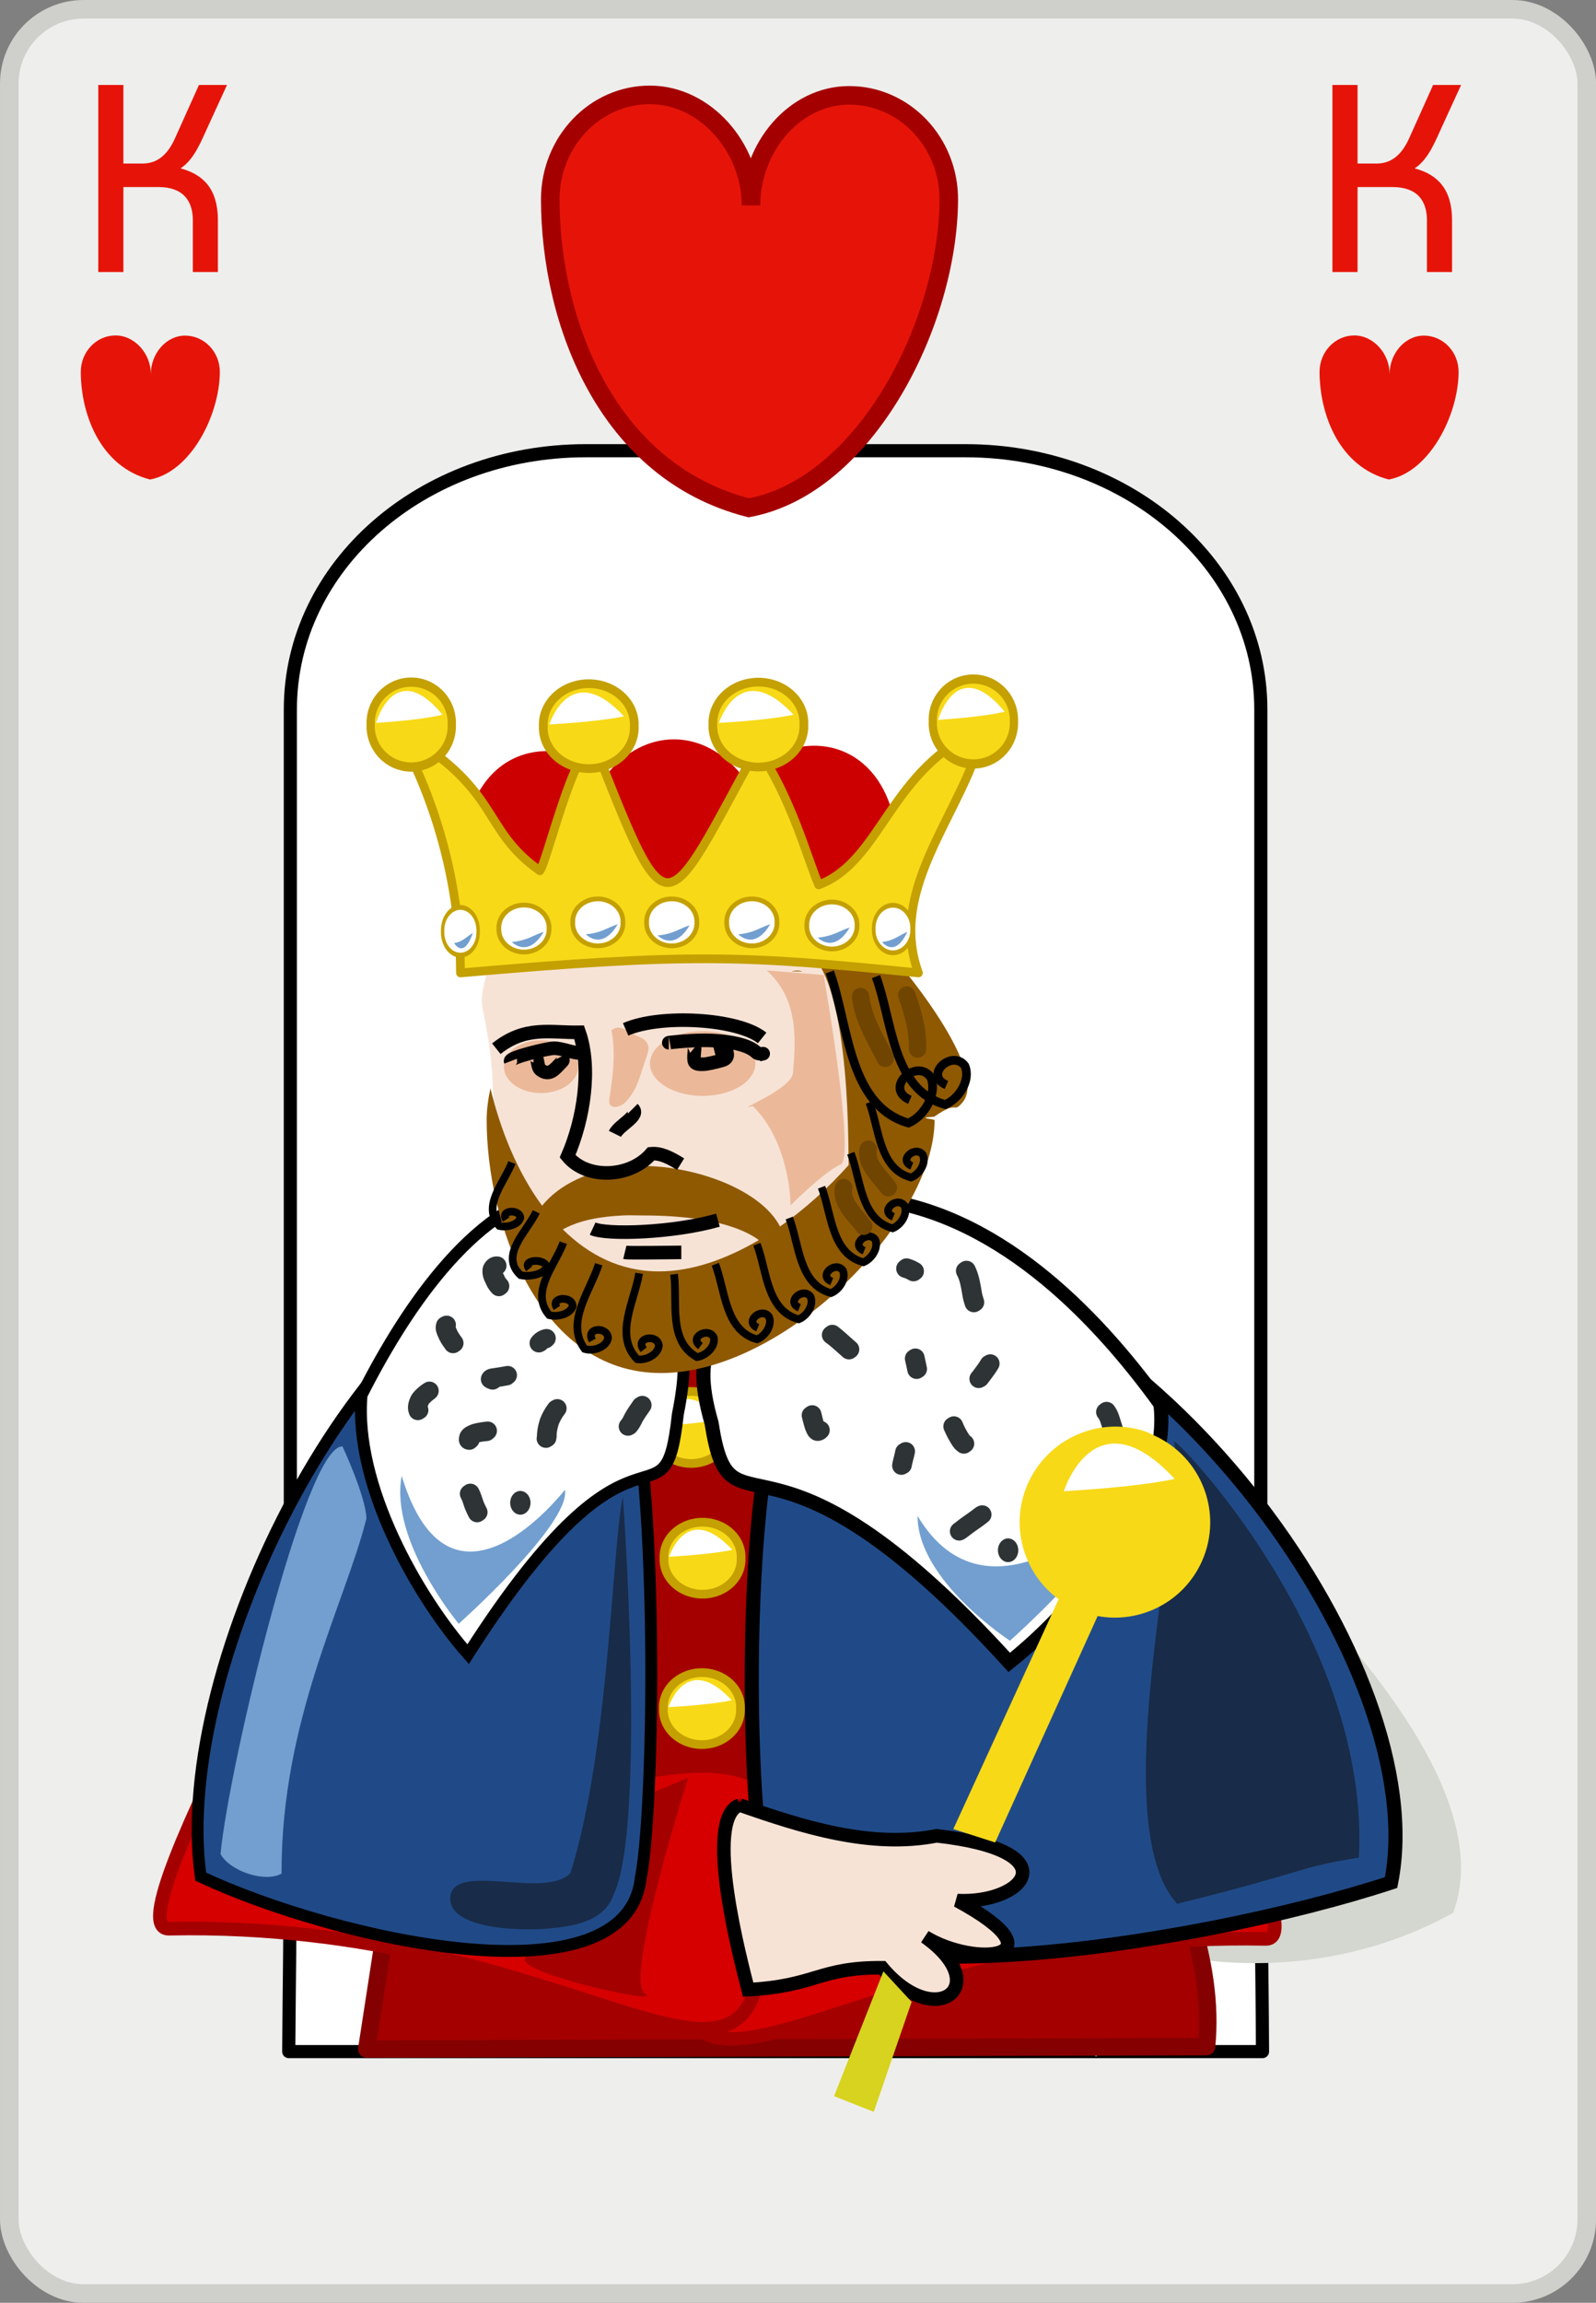
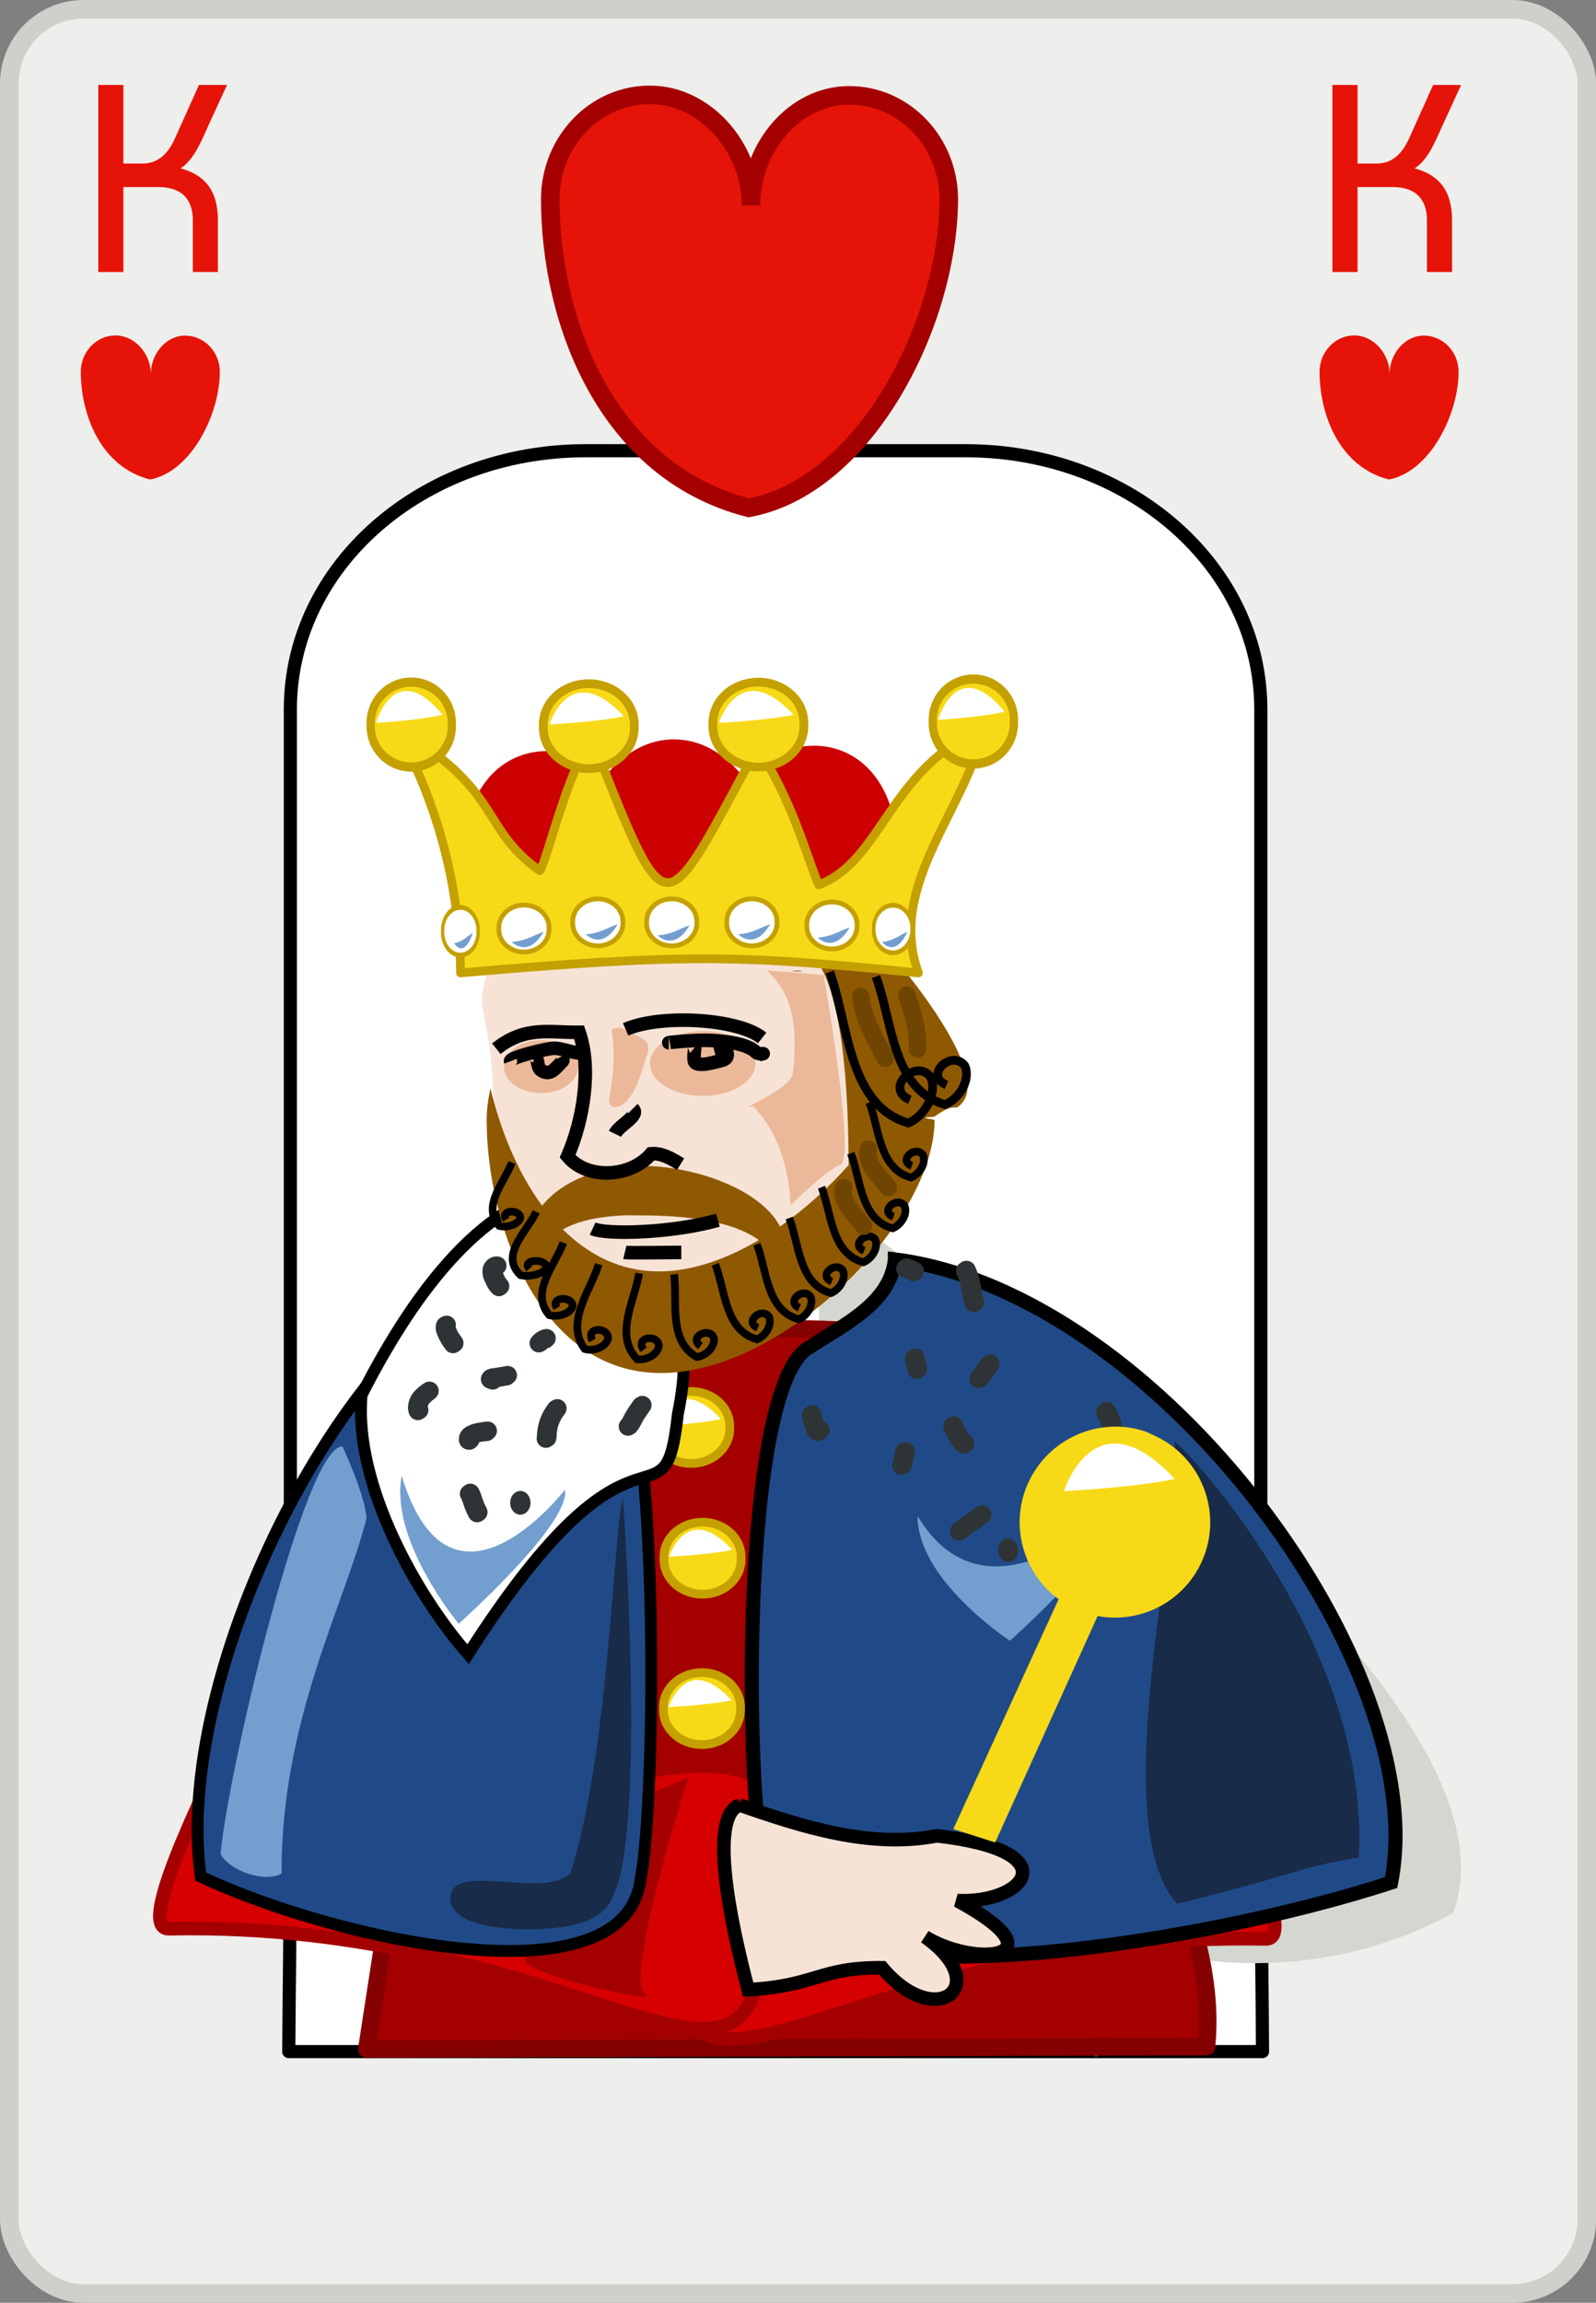
<svg xmlns="http://www.w3.org/2000/svg" xmlns:ns1="http://sodipodi.sourceforge.net/DTD/sodipodi-0.dtd" xmlns:ns2="http://www.inkscape.org/namespaces/inkscape" id="svg6405" ns1:docname="king_heart.svg" ns2:export-filename="/home/roger/mis-dibujos/open/king_heart.png" viewBox="0 0 266.32 384" ns1:version="0.32" ns2:export-xdpi="90" version="1.0" ns2:output_extension="org.inkscape.output.svg.inkscape" ns2:export-ydpi="90" ns2:version="0.46">
  <rect x="0" y="0" width="266.32" height="384" fill="#808080" stroke="none" />
  <ns1:namedview id="base" bordercolor="#666666" ns2:pageshadow="2" ns2:window-y="0" pagecolor="#ffffff" ns2:window-height="944" ns2:zoom="1" ns2:window-x="0" showgrid="false" borderopacity="1.0" ns2:current-layer="layer1" ns2:cx="143.39036" ns2:cy="178.16849" ns2:window-width="1272" ns2:pageopacity="0.0" ns2:document-units="mm" />
  <g id="layer1" ns2:label="Layer 1" ns2:groupmode="layer" transform="translate(-307 -210.36)">
    <rect id="rect6192" style="stroke-linejoin:round;stroke:#cfcfcb;stroke-linecap:round;stroke-width:3.097;fill:#eeeeec" ry="12.387" height="380.9" width="263.23" y="211.91" x="308.55" />
    <path id="rect6379" ns1:nodetypes="ccccccccc" style="stroke-linejoin:round;stroke:#000000;stroke-linecap:round;stroke-width:2.192;fill:#ffffff" d="m404.72 285.52h63.4c27.3 0 49.27 19.24 49.27 43.13v180.69c0 23.9 0.2 26.84 0.28 43.13h-162.49c0.07-11.5 0.27-19.23 0.27-43.13v-180.69c0-23.89 21.98-43.13 49.27-43.13z" />
    <path id="path6410" style="fill:#e61408" d="m327.59 255.72v-14.17h5.84c4.23 0 5.75 2.41 5.75 5.53v8.64h4.18v-8.64c0-5.17-2.4-7.62-6.23-8.64 2.31-1.52 3.43-4.51 4.72-7.31l3.03-6.6h-4.68l-3.97 8.83c-1.24 2.8-2.98 4.27-5.43 4.27h-3.21v-13.1h-4.19v31.19h4.19" />
    <g id="g6372" transform="matrix(.658 0 0 .658 514.92 77.702)">
      <path id="path6375" d="m-295.5 295.84c0.02 10.83 4.99 24.08 17.57 27.29 10.37-1.94 17.62-16.37 17.69-27.2 0.04-5.11-3.92-9.26-8.79-9.27s-8.7 4.61-8.71 9.73c0.01-5.12-4.05-9.76-8.92-9.77-4.87-0.02-8.82 4.11-8.84 9.22z" ns1:nodetypes="cccssccc" style="fill:#e61408" />
    </g>
    <path id="path6896" style="fill:#cc0000" d="m419.46 333.65c-4.14 0-7.93 2.03-10.92 5.5-5.11-3.52-10.8-4.59-15.6-2.41-8.75 3.97-11.2 17.36-5.5 29.91s17.39 19.5 26.15 15.52c0.02 0.01 0.05-0.01 0.07 0 1.81 0.92 3.77 1.43 5.8 1.43 2.71 0 5.25-0.91 7.54-2.48 0.15 0.07 0.29 0.15 0.45 0.22 8.75 3.98 20.52-2.97 26.22-15.52s3.18-26.01-5.58-29.99c-5.35-2.43-11.81-0.75-17.33 3.77-3.04-3.73-6.98-5.95-11.3-5.95z" />
    <path id="path6377" ns1:nodetypes="ccccccc" style="fill-rule:evenodd;fill:#d3d7cf" d="m444.1 410.13c8 6.55 119.92 79.95 105.39 119.2-22.76 12.61-45.07 7.27-45.07 7.27l-8.35 10.54-6.18 6.17-47.97-45.06 2.18-98.12z" />
    <path id="path6304" ns1:nodetypes="csccccc" style="stroke-linejoin:round;stroke:#850000;stroke-linecap:round;stroke-width:2.907;fill:#a40000" d="m434.38 431.88c-2.16 0-4.46 0.03-6.81 0.08-90.67 1.56-47.52 19.33-47.52 43.18l-11.85 76.91 140.13-0.4c2.97-28.74-26.32-61.64-25.89-78.21 0-23.1 18.87-41.51-48.06-41.56z" />
    <path id="path6306" ns1:nodetypes="cscccss" style="fill-rule:evenodd;stroke:#a40000;stroke-width:2.261px;fill:#d60000" d="m479.21 439.3c4.88 20.85 49.18 94.58 39 94.38-67.49-1.35-97.26 35.96-98.91 3.11-0.4-7.9 5.73-11.41-4.24-24.87 14.74-14.65 38.34 6.45 63.58-4.52-5.2-12.03-19.44-31.95-16.95-46.63 1.39-8.2 15.63-29.57 17.52-21.47z" />
    <path id="path6308" ns1:nodetypes="cscccss" style="fill-rule:evenodd;stroke:#a40000;stroke-width:2.261px;fill:#d60000" d="m374.19 437.6c-4.88 20.85-49.18 94.59-39 94.38 67.49-1.34 97.25 35.96 98.91 3.11 0.4-7.9-5.73-11.41 4.24-24.87-14.74-14.65-38.34 6.45-63.58-4.52 5.2-12.03 19.44-31.95 16.95-46.62-1.39-8.2-15.63-29.58-17.52-21.48z" />
    <path id="path5885" style="fill-rule:evenodd;fill:#a40000" d="m410.52 511.46l11.3-4.63s-10.79 33.92-7.19 35.97c3.6 2.06-20.04-3.08-20.04-5.65s17.98-24.67 15.93-25.69z" />
    <path id="path6312" ns1:nodetypes="ccccc" style="fill-rule:evenodd;stroke:#000000;stroke-width:1.978px;fill:#204a87" d="m398.84 419.08c-31.13 5.63-63.34 68.47-58.35 104.22 23 10.74 71.13 21.36 73.43 0.2 2.69-13.35 3.16-83.45-5.01-89.72-4.06-3.8-9.53-7.36-10.07-14.7z" />
    <g id="g6081" transform="matrix(2.907 0 0 2.907 -1231.2 -617.51)">
      <path id="path6083" ns1:rx="2.6516504" ns1:ry="2.3864853" style="stroke-linejoin:round;stroke:#c4a000;stroke-linecap:round;stroke-width:.599;fill:#f7d917" ns1:type="arc" d="m567.45 319.53a2.652 2.386 0 1 1 -5.3 0 2.652 2.386 0 1 1 5.3 0z" transform="matrix(.835 0 0 .833 97.202 100.5)" ns1:cy="319.53439" ns1:cx="564.80151" />
      <path id="path6085" ns1:nodetypes="ccc" style="fill-rule:evenodd;fill:#ffffff" d="m566.89 366.59s1.01-3.22 3.63-0.4c-1.41 0.3-3.83 0.4-3.63 0.4z" />
    </g>
    <path id="path6314" ns1:nodetypes="cccccc" style="fill-rule:evenodd;stroke:#000000;stroke-width:1.978px;fill:#ffffff" d="m401.58 408.6c-14.69 2.04-26.41 18.95-34.24 34.38-1.34 15.1 9.47 33.84 17.77 43.22 28.61-44.77 32.7-18.86 35-40.02 2.7-13.34-0.29-16.61-8.46-22.88-4.06-3.8-9.54-7.36-10.07-14.7z" />
    <path id="path6316" ns1:nodetypes="ccccc" style="fill-rule:evenodd;stroke:#000000;stroke-width:2.353px;fill:#204a87" d="m456.33 420.37c44.18 5.62 89.88 68.27 82.8 103.91-32.64 10.71-100.93 21.29-104.2 0.2-3.82-13.31-4.48-83.21 7.12-89.45 5.75-3.79 13.52-7.34 14.28-14.66z" />
-     <path id="path6318" ns1:nodetypes="cccccc" style="fill-rule:evenodd;stroke:#000000;stroke-width:2.353px;fill:#ffffff" d="m452.04 410.2c20.85 2.04 37.48 18.9 48.59 34.28 1.9 15.06-13.44 33.74-25.22 43.09-40.6-44.64-46.4-18.8-49.67-39.9-3.82-13.3 0.42-16.56 12.02-22.81 5.76-3.79 13.53-7.34 14.28-14.66z" />
    <path id="path6324" ns1:rx="0.75" ns1:ry="0.875" style="fill:#2e3436" ns1:type="arc" d="m276.38 184.74a0.75 0.875 0 1 1 -1.5 0 0.75 0.875 0 1 1 1.5 0z" transform="matrix(2.261 0 0 2.261 -229.37 43.264)" ns1:cy="184.73718" ns1:cx="275.625" />
    <path id="path6352" ns1:rx="0.75" ns1:ry="0.875" style="fill:#2e3436" ns1:type="arc" d="m276.38 184.74a0.75 0.875 0 1 1 -1.5 0 0.75 0.875 0 1 1 1.5 0z" transform="matrix(2.261 0 0 2.261 -147.98 51.176)" ns1:cy="184.73718" ns1:cx="275.625" />
    <path id="path6400" ns1:nodetypes="ccccccc" style="fill-rule:evenodd;stroke:#000000;stroke-width:2.261px;fill:#f7e3d6" d="m430.42 511.35c10.37 3.63 21.86 7.3 32.88 5.14 22.3 2.5 14.67 11.35 3.44 10.8 17.83 9.66 3.05 11.24-5.39 6.04 11.59 8.2 1.77 15.81-7.15 5.16-10.51-0.07-11.08 3.07-22.36 3.65-1.17-4.62-7.57-28.47-1.42-30.79z" />
    <path id="path6625" ns1:nodetypes="ccccc" style="fill-rule:evenodd;fill:#729fcf" d="m364.15 451.56s3.84 8.21 4 11.99c-3.57 14.26-14.24 33.56-14.17 59.24-2.8 1.57-8.68-0.44-10.18-3.27 1.36-14.47 14.18-68.32 20.35-67.96z" />
-     <path id="rect6406" ns1:nodetypes="ccccc" style="fill:#d7d31e" d="m454.41 539.09l4.71 5.09-6.32 18.34-6.62-2.62 8.23-20.81z" />
    <path id="path6672" ns1:nodetypes="cccccc" style="fill-rule:evenodd;fill:#182b48" d="m410.92 459.99c-1.81 8.7-2.28 42.31-8.73 62.7-4.2 4.48-19.74-2.02-20.05 4.11-0.26 5.17 11.3 5.61 16.45 5.14 3.64-0.32 9.25-1.02 10.79-5.65 5.54-11.17 1.54-67.22 1.54-66.3z" />
    <path id="path6340" ns1:rx="0.75" ns1:ry="0.875" style="fill:#2e3436" ns1:type="arc" d="m276.38 184.74a0.75 0.875 0 1 1 -1.5 0 0.75 0.875 0 1 1 1.5 0z" transform="matrix(2.261 0 0 2.261 -190.57 14.48)" ns1:cy="184.73718" ns1:cx="275.625" />
    <path id="path6360" ns1:nodetypes="cscsscsc" style="fill:#f7e3d6" d="m388.8 370.63c-0.51 2-1.75 5.55-1.33 7.63 1.64 8.05 1.8 10.58 1.93 20.61 3.27 16.12 16.72 23.79 27.02 23.79 20.62 0 36.85-11.4 36.85-28.23 0-2.13 4.46-20.17 3.95-22.17 0 0-22.53-7.03-34.94-5.99-21.15 1.77-33.48 4.36-33.48 4.36z" />
    <path id="path6364" ns1:rx="2.7400389" ns1:ry="3.0935922" style="fill:#ebb999" ns1:type="arc" d="m165.29 163.79a2.74 3.094 0 1 1 -5.48 0 2.74 3.094 0 1 1 5.48 0z" transform="matrix(2.261 0 0 1.421 29.754 155.49)" ns1:cy="163.79413" ns1:cx="162.54617" />
    <path id="path6366" ns1:rx="2.7400389" ns1:ry="3.0935922" style="fill:#ebb999" ns1:type="arc" d="m165.29 163.79a2.74 3.094 0 1 1 -5.48 0 2.74 3.094 0 1 1 5.48 0z" transform="matrix(3.209 0 0 1.744 -97.368 102.06)" ns1:cy="163.79413" ns1:cx="162.54617" />
    <path id="path6368" ns1:nodetypes="cs" style="stroke:#000000;stroke-width:2.261px;fill:none" d="m412.6 395.23c1.22 1.22-2.23 2.66-2.99 4.2" />
    <path id="path6370" style="stroke:#000000;stroke-width:2.261px;fill:none" d="m418.6 384.24c-0.31 0 3.06-0.4 5.99-0.4 2.44 0 6.98 0.38 8.59 2 0.53 0.52 2.12-0.03 0.4 0.4" />
    <path id="path6372" style="stroke:#000000;stroke-width:2.261px;fill:none" d="m422.91 385.04c0.06 0.05-0.26 1.87 0 2.39 0.22 0.44 0.92 0.4 1.4 0.4 0.7 0 2.43-0.45 3-0.6 1.08-0.27 1.27-0.81 0.8-1.99-0.2-0.51-1.14-0.22-2 0" />
    <path id="path6374" ns1:nodetypes="cssc" style="stroke:#000000;stroke-width:2.261px;fill:none" d="m392.2 387.32c-0.24-0.62 6.18-2.16 7.25-2.16 1.4 0 3.16 0.82 4.56 0.82h-0.4" />
    <path id="path6376" style="stroke:#000000;stroke-width:2.261px;fill:none" d="m396.02 386.38c0.89 0 0.48 1.86 1.2 2.39 1.52 1.15 2.45-0.25 3.39-1.19 0.56-0.56 0.3-0.42 0-1" />
    <path id="path6390" ns1:nodetypes="cccccccsccssscscccscscc" style="fill:#8f5902" d="m439.92 372.21c-0.26 0.01-0.57 0.05-0.85 0.14h1.84c-0.32-0.11-0.64-0.16-0.99-0.14zm-0.1-4.22c9.2 1.85 8.69 33.26 8.79 36.65-3.42 3.83-7.32 7.36-11.45 10.24-3.22-6.16-14.11-10.1-23.1-10.1-7.14 0-13.28 2.53-16.6 6.64-4.12-5.59-6.96-12.65-8.62-19.57-0.37 1.72-0.63 3.49-0.63 5.3 0 16.83 8.49 42.17 29.1 42.17 20.62 0 45.64-25.34 45.64-42.17 0-0.19-3.34-0.38-0.07-0.57 4.18-2.92 3.05-0.4 4.73-2.39 4.4-5.19-9.81-22.14-9.81-22.14l-17.98-4.06zm-28.86 45.05c1.02-0.05 2.03 0 3.1 0 6.44 0 14.75 0.65 19.57 4.1-5.46 3.21-11.18 5.23-16.67 5.23-6.44 0-11.75-2.76-16.04-7 2.71-1.51 6.18-2.15 10.04-2.33z" />
    <path id="path6392" ns1:nodetypes="ccccc" style="stroke:#000000;stroke-width:2.261px;fill:none" d="m389.82 385.24c4.86-3.88 8.95-2.66 13.82-2.74 2.09 5.95 0.77 14.48-1.93 20.68 3.27 3.95 10.51 3.56 13.95-0.43 1.66-0.16 3.34 0.77 4.91 1.74" />
    <path id="path6394" ns1:nodetypes="cc" style="stroke:#000000;stroke-width:2.261px;fill:none" d="m405.89 415.24c2.29 1.07 13.39 0.73 20.91-1.41" />
    <path id="path6396" ns1:nodetypes="cc" style="stroke:#000000;stroke-width:2.261px;fill:none" d="m411.26 419.2c0.54 0.13 8 0 9.43 0" />
    <path id="path5837" style="stroke-linejoin:round;stroke:#2e3436;stroke-linecap:round;stroke-width:3.09;fill:#2e3436" d="m389.77 421.58c-0.4 0-0.29-0.02-0.46 0.29-0.12 0.33-0.04 0.66 0.03 0.99 0.11 0.35 0.31 0.66 0.45 1 0.16 0.36 0.39 0.68 0.65 0.96l-0.19 0.14c-0.27-0.28-0.5-0.61-0.67-0.96-0.13-0.35-0.34-0.65-0.44-1.01-0.08-0.33-0.16-0.66-0.04-1 0.16-0.34 0.47-0.63 0.87-0.57l-0.2 0.16z" />
    <path id="path5839" style="stroke-linejoin:round;stroke:#2e3436;stroke-linecap:round;stroke-width:3.09;fill:#2e3436" d="m381.53 431.29c-0.19 0.41 0.02 0.85 0.19 1.22 0.22 0.57 0.54 1.08 0.9 1.57 0.06 0.09 0.12 0.17 0.18 0.25l-0.2 0.14c-0.06-0.08-0.12-0.17-0.17-0.25-0.37-0.49-0.68-1-0.91-1.57-0.18-0.39-0.38-0.82-0.22-1.24l0.23-0.12z" />
    <path id="path5841" style="stroke-linejoin:round;stroke:#2e3436;stroke-linecap:round;stroke-width:3.09;fill:#2e3436" d="m378.47 442.46c-0.35 0.22-0.65 0.53-0.94 0.82-0.35 0.34-0.52 0.76-0.64 1.21-0.09 0.34-0.09 0.68 0.05 1.01l-0.21 0.13c-0.14-0.33-0.14-0.67-0.05-1.02 0.11-0.45 0.29-0.88 0.63-1.22 0.41-0.41 0.84-0.8 1.35-1.1l-0.19 0.17z" />
    <path id="path5843" style="stroke-linejoin:round;stroke:#2e3436;stroke-linecap:round;stroke-width:3.09;fill:#2e3436" d="m388.19 449.12c-0.71 0.06-1.41 0.16-2.09 0.36-0.59 0.22-0.66 0.21-0.78 0.78-0.02 0.13 0.06 0.16 0.17 0.15l-0.19 0.17c-0.13-0.01-0.21-0.05-0.19-0.19 0.02-0.1 0.02-0.21 0.05-0.31 0.15-0.43 0.74-0.59 1.11-0.76 0.69-0.19 1.39-0.29 2.11-0.37l-0.19 0.17z" />
    <path id="path5845" style="stroke-linejoin:round;stroke:#2e3436;stroke-linecap:round;stroke-width:3.09;fill:#2e3436" d="m400 445.21c-0.51 0.64-0.9 1.34-1.21 2.1-0.22 0.66-0.38 1.34-0.44 2.04-0.07 0.99 0.05-0.06-0.03 0.63-0.01 0.04-0.01 0.09-0.02 0.14l-0.21 0.13c0-0.05 0.01-0.1 0.02-0.15 0.09-0.55-0.01 0.13 0.05-0.64 0.05-0.69 0.22-1.38 0.44-2.04 0.3-0.75 0.68-1.45 1.18-2.09l0.22-0.12z" />
    <path id="path5847" style="stroke-linejoin:round;stroke:#2e3436;stroke-linecap:round;stroke-width:3.09;fill:#2e3436" d="m391.53 439.84c-0.69 0.14-1.39 0.24-2.09 0.34 0.01-0.08-0.59 0.16-0.57 0.12 0.07-0.2 0.46 0.07 0.53 0.1l-0.19 0.14c-0.21-0.08-0.45-0.16-0.43-0.21 0.09-0.27 0.64-0.26 0.84-0.3 0.7-0.1 1.4-0.21 2.1-0.35l-0.19 0.16z" />
    <path id="path5849" style="stroke-linejoin:round;stroke:#2e3436;stroke-linecap:round;stroke-width:3.09;fill:#2e3436" d="m414.18 444.67c-0.49 0.7-0.98 1.38-1.39 2.13-0.22 0.48-0.46 0.92-0.8 1.32l-0.2 0.11c0.35-0.4 0.58-0.84 0.81-1.33 0.4-0.74 0.88-1.41 1.36-2.1l0.22-0.13z" />
    <path id="path5851" style="stroke-linejoin:round;stroke:#2e3436;stroke-linecap:round;stroke-width:3.09;fill:#2e3436" d="m398 433.68c-0.25 0.05-0.5 0.18-0.72 0.31-0.08 0.06-0.1 0.17-0.16 0.24l-0.21 0.11c0.29-0.41 0.78-0.72 1.28-0.82l-0.19 0.16z" />
    <path id="path5853" style="stroke-linejoin:round;stroke:#2e3436;stroke-linecap:round;stroke-width:3.09;fill:#2e3436" d="m385.48 459.31c0.35 0.64 0.5 1.34 0.77 2.01 0.15 0.42 0.36 0.81 0.56 1.21l-0.19 0.13c-0.2-0.4-0.41-0.8-0.57-1.21-0.26-0.67-0.41-1.37-0.77-2l0.2-0.14z" />
    <path id="path5855" style="stroke-linejoin:round;stroke:#2e3436;stroke-linecap:round;stroke-width:3.09;fill:#2e3436" d="m458.14 452.38c-0.13 0.65-0.33 1.28-0.47 1.92-0.02 0.11-0.04 0.23-0.06 0.34l-0.2 0.11 0.06-0.33c0.14-0.64 0.34-1.27 0.45-1.91l0.22-0.13z" />
    <path id="path5859" style="stroke-linejoin:round;stroke:#2e3436;stroke-linecap:round;stroke-width:3.09;fill:#2e3436" d="m472.25 437.74c-0.33 0.56-0.71 1.1-1.11 1.62-0.2 0.28-0.42 0.54-0.62 0.81l-0.21 0.11c0.21-0.27 0.43-0.53 0.62-0.81 0.4-0.52 0.78-1.05 1.1-1.61l0.22-0.12z" />
    <path id="path5861" style="stroke-linejoin:round;stroke:#2e3436;stroke-linecap:round;stroke-width:3.09;fill:#2e3436" d="m470.9 462.92c-0.7 0.57-1.45 1.07-2.19 1.59-0.5 0.35-0.96 0.74-1.45 1.09l-0.21 0.11c0.5-0.35 0.96-0.75 1.46-1.1 0.73-0.52 1.48-1.02 2.17-1.58l0.22-0.11z" />
    <path id="path5863" style="stroke-linejoin:round;stroke:#2e3436;stroke-linecap:round;stroke-width:3.09;fill:#2e3436" d="m442.53 446.23c0.16 0.65 0.3 1.3 0.52 1.94 0.12 0.2 0.29 0.84 0.63 0.78 0.09-0.01 0.15-0.08 0.23-0.11l-0.18 0.16c-0.08 0.03-0.15 0.09-0.24 0.1-0.35 0.04-0.51-0.59-0.63-0.8-0.23-0.64-0.36-1.29-0.54-1.93l0.21-0.14z" />
-     <path id="path5865" style="stroke-linejoin:round;stroke:#2e3436;stroke-linecap:round;stroke-width:3.09;fill:#2e3436" d="m445.89 432.82c0.84 0.64 1.61 1.38 2.4 2.07 0.19 0.16 0.37 0.32 0.55 0.48l-0.17 0.13-0.54-0.48c-0.8-0.7-1.58-1.44-2.44-2.05l0.2-0.15z" />
    <path id="path5867" style="stroke-linejoin:round;stroke:#2e3436;stroke-linecap:round;stroke-width:3.09;fill:#2e3436" d="m458.28 421.74c0.47 0.14 0.93 0.34 1.35 0.6l-0.2 0.14c-0.42-0.25-0.87-0.45-1.34-0.58l0.19-0.16z" />
    <path id="path5869" style="stroke-linejoin:round;stroke:#2e3436;stroke-linecap:round;stroke-width:3.09;fill:#2e3436" d="m468.27 422.14c0.57 1.14 0.78 2.41 0.99 3.65 0.08 0.59 0.24 1.16 0.43 1.73l-0.18 0.12c-0.19-0.57-0.35-1.14-0.43-1.74-0.21-1.23-0.41-2.51-1.02-3.62l0.21-0.14z" />
    <path id="path5871" style="stroke-linejoin:round;stroke:#2e3436;stroke-linecap:round;stroke-width:3.09;fill:#2e3436" d="m459.74 436.77c0.15 0.62 0.26 1.25 0.4 1.87l-0.19 0.12c-0.14-0.61-0.26-1.24-0.41-1.86l0.2-0.13z" />
    <path id="path5875" style="stroke-linejoin:round;stroke:#2e3436;stroke-linecap:round;stroke-width:3.09;fill:#2e3436" d="m466.17 448.08c0.33 0.84 0.76 1.65 1.27 2.41 0.34 0.44 0.15 0.24 0.58 0.6l-0.18 0.13c-0.44-0.36-0.24-0.16-0.59-0.6-0.5-0.76-0.93-1.57-1.29-2.41l0.21-0.13z" />
    <path id="path5877" style="stroke-linejoin:round;stroke:#2e3436;stroke-linecap:round;stroke-width:3.09;fill:#2e3436" d="m491.65 445.67c0.54 0.7 0.72 1.57 0.99 2.4 0.17 0.46 0.3 0.93 0.39 1.4l-0.19 0.13c-0.09-0.48-0.21-0.95-0.38-1.41-0.27-0.82-0.45-1.69-1.01-2.37l0.2-0.15z" />
    <path id="path5879" style="stroke-linejoin:round;stroke:#2e3436;stroke-linecap:round;stroke-width:3.09;fill:#2e3436" d="m484.9 452.44c0.07 0.86 0.12 1.72 0.17 2.58 0.03 0.26-0.1 0.94-0.53 0.76l0.19-0.16c0.03 0.01 0.38 0.11-0.03 0.14-0.05 0 0.07-0.07 0.09-0.11 0.1-0.19 0.07-0.29 0.08-0.51-0.04-0.86-0.08-1.71-0.17-2.56l0.2-0.14z" />
    <path id="path5881" ns1:nodetypes="cccc" style="fill-rule:evenodd;fill:#729fcf" d="m401.27 458.78s-19.02 24.67-27.24-2.31c-2.06 10.79 9.51 24.66 9.51 24.66s18.75-16.7 17.73-22.35z" />
    <path id="path5883" ns1:nodetypes="cccc" style="fill-rule:evenodd;fill:#729fcf" d="m493.26 461.61s-21.33 21.32-33.15 1.54c0 10.79 15.42 20.81 15.42 20.81s18.76-16.7 17.73-22.35z" />
    <path id="path5895" ns1:nodetypes="cccc" style="fill-rule:evenodd;fill:#182b48" d="m502.92 450.74c2.29 10.24-12.05 63.38 0.51 77.09 22.89-5.7 19.42-5.93 30.32-7.71 1.94-36.86-30.83-70.3-30.83-69.38z" />
    <path id="rect6402" ns1:nodetypes="csccccssc" style="fill:#f7d917" d="m498.02 449.03c-7.65-2.51-16.15 1.21-19.5 8.72-3.1 6.96-0.77 14.97 5.13 19.29l-17.57 38.32 6.98 2.24 17.1-37.76c7.06 1.31 14.36-2.31 17.41-9.15 3.57-8.01-0.04-17.42-8.05-20.99-0.51-0.22-0.99-0.5-1.5-0.67z" />
    <path id="path6885" ns1:nodetypes="ccccccccc" style="stroke-linejoin:round;stroke:#c4a000;stroke-linecap:round;stroke-width:1.454;fill:#f7d917" d="m372.96 331.76c1.89 3.12 10.82 18.87 10.88 40.84 38.2-3.31 46.99-2.97 76.42 0-5.33-14.56 7.9-27.08 10.88-40.84-15.86 6.78-16.85 22.13-27.53 26.16-1.97-4.63-4.43-14.2-10.22-22.88-15.71 28.68-14.65 31.44-27.2-0.46-3.41 0.04-8.02 19.88-9.11 20.98-10.16-7.17-6.16-13.62-24.12-23.8z" />
    <path id="path5997" ns1:rx="2.6516504" ns1:ry="2.3864853" style="stroke-linejoin:round;stroke:#c4a000;stroke-linecap:round;stroke-width:.5;fill:#ffffff" ns1:type="arc" d="m567.45 319.53a2.652 2.386 0 1 1 -5.3 0 2.652 2.386 0 1 1 5.3 0z" transform="matrix(1.579 0 0 1.579 -485.06 -140.37)" ns1:cy="319.53439" ns1:cx="564.80151" />
    <path id="path5999" ns1:rx="2.6516504" ns1:ry="2.3864853" style="stroke-linejoin:round;stroke:#c4a000;stroke-linecap:round;stroke-width:.5;fill:#ffffff" ns1:type="arc" d="m567.45 319.53a2.652 2.386 0 1 1 -5.3 0 2.652 2.386 0 1 1 5.3 0z" transform="matrix(1.579 0 0 1.579 -472.73 -140.37)" ns1:cy="319.53439" ns1:cx="564.80151" />
    <path id="path6001" ns1:rx="2.6516504" ns1:ry="2.3864853" style="stroke-linejoin:round;stroke:#c4a000;stroke-linecap:round;stroke-width:.5;fill:#ffffff" ns1:type="arc" d="m567.45 319.53a2.652 2.386 0 1 1 -5.3 0 2.652 2.386 0 1 1 5.3 0z" transform="matrix(1.579 0 0 1.579 -459.36 -140.37)" ns1:cy="319.53439" ns1:cx="564.80151" />
    <path id="path6003" ns1:rx="2.6516504" ns1:ry="2.3864853" style="stroke-linejoin:round;stroke:#c4a000;stroke-linecap:round;stroke-width:.5;fill:#ffffff" ns1:type="arc" d="m567.45 319.53a2.652 2.386 0 1 1 -5.3 0 2.652 2.386 0 1 1 5.3 0z" transform="matrix(1.579 0 0 1.579 -446 -139.85)" ns1:cy="319.53439" ns1:cx="564.80151" />
    <path id="path6005" ns1:rx="2.6516504" ns1:ry="2.3864853" style="stroke-linejoin:round;stroke:#c4a000;stroke-linecap:round;stroke-width:.5;fill:#ffffff" ns1:type="arc" d="m567.45 319.53a2.652 2.386 0 1 1 -5.3 0 2.652 2.386 0 1 1 5.3 0z" transform="matrix(1.209 0 0 1.599 -226.84 -145.65)" ns1:cy="319.53439" ns1:cx="564.80151" />
    <path id="path6007" ns1:rx="2.6516504" ns1:ry="2.3864853" style="stroke-linejoin:round;stroke:#c4a000;stroke-linecap:round;stroke-width:.5;fill:#ffffff" ns1:type="arc" d="m567.45 319.53a2.652 2.386 0 1 1 -5.3 0 2.652 2.386 0 1 1 5.3 0z" transform="matrix(1.579 0 0 1.579 -497.39 -139.34)" ns1:cy="319.53439" ns1:cx="564.80151" />
    <path id="path6009" ns1:rx="2.6516504" ns1:ry="2.3864853" style="stroke-linejoin:round;stroke:#c4a000;stroke-linecap:round;stroke-width:.5;fill:#ffffff" ns1:type="arc" d="m567.45 319.53a2.652 2.386 0 1 1 -5.3 0 2.652 2.386 0 1 1 5.3 0z" transform="matrix(1.117 0 0 1.604 -247.06 -146.87)" ns1:cy="319.53439" ns1:cx="564.80151" />
    <path id="path6013" ns1:nodetypes="cccc" style="stroke:#000000;stroke-width:1.454;fill:none" d="m445.46 372.44c3.14 8.7 3.06 22.29 13.13 25.19 2.62-1.12 4.88-4.8 3.72-7.62-2.37-3.33-7.9 1.83-3.48 3.76" />
    <path id="path6021" ns1:nodetypes="cccc" style="stroke:#000000;stroke-width:1.28;fill:none" d="m438.7 413.47c1.66 4.32 1.62 11.07 6.96 12.52 1.39-0.56 2.59-2.39 1.98-3.79-1.26-1.66-4.2 0.91-1.85 1.87" />
    <path id="path6025" ns1:nodetypes="cccc" style="stroke:#000000;stroke-width:1.28;fill:none" d="m444.09 408.33c1.66 4.32 1.63 11.07 6.97 12.52 1.39-0.56 2.59-2.39 1.98-3.79-1.26-1.66-4.2 0.91-1.85 1.87" />
    <path id="path6027" ns1:nodetypes="cccc" style="stroke:#000000;stroke-width:1.28;fill:none" d="m448.97 402.67c1.67 4.33 1.63 11.08 6.97 12.52 1.39-0.55 2.59-2.38 1.98-3.78-1.26-1.66-4.2 0.9-1.85 1.86" />
    <path id="path6029" ns1:nodetypes="cccc" style="stroke:#000000;stroke-width:1.28;fill:none" d="m452.06 394.19c1.66 4.33 1.62 11.08 6.96 12.53 1.4-0.56 2.59-2.39 1.98-3.79-1.26-1.66-4.19 0.9-1.85 1.86" />
    <path id="path6031" ns1:nodetypes="cccc" style="stroke:#000000;stroke-width:1.28;fill:none" d="m433.3 417.84c1.66 4.32 1.62 11.07 6.97 12.52 1.39-0.56 2.59-2.39 1.97-3.79-1.25-1.66-4.19 0.9-1.85 1.86" />
    <path id="path6033" ns1:nodetypes="cccc" style="stroke:#000000;stroke-width:1.28;fill:none" d="m426.36 421.18c1.66 4.32 1.63 11.07 6.97 12.52 1.39-0.56 2.59-2.39 1.98-3.79-1.26-1.66-4.2 0.91-1.86 1.86" />
    <path id="path6035" ns1:nodetypes="cccc" style="stroke:#000000;stroke-width:1.28;fill:none" d="m419.48 422.85c0.6 4.6-1.02 11.15 3.83 13.81 1.49-0.22 3.08-1.72 2.81-3.22-0.83-1.91-4.29-0.1-2.23 1.38" />
    <path id="path6037" ns1:nodetypes="cccc" style="stroke:#000000;stroke-width:1.28;fill:none" d="m413.65 422.69c-0.75 4.58-4.2 10.38-0.32 14.33 1.48 0.22 3.44-0.75 3.62-2.27-0.25-2.06-4.08-1.34-2.54 0.68" />
    <path id="path6039" style="stroke:#000000;stroke-width:1.28;fill:none" d="m406.91 421.18c-1.39 4.42-5.63 9.67-2.35 14.13 1.43 0.43 3.51-0.25 3.9-1.73 0.05-2.08-3.84-1.91-2.61 0.31" ns1:nodetypes="cccc" ns2:transform-center-y="0.74619287" ns2:transform-center-x="-5.0288752" />
    <path id="path6041" style="stroke:#000000;stroke-width:1.28;fill:none" d="m401 417.58c-1.39 3.78-5.63 8.28-2.35 12.09 1.43 0.37 3.51-0.21 3.9-1.48 0.05-1.77-3.84-1.63-2.61 0.27" ns2:transform-center-x="-5.0288664" ns2:transform-center-y="0.63864838" ns1:nodetypes="cccc" />
    <path id="path6043" style="stroke:#000000;stroke-width:1.28;fill:none" d="m396.48 412.44c-1.54 3.3-6.2 7.23-2.6 10.57 1.59 0.32 3.87-0.19 4.3-1.3 0.06-1.55-4.23-1.42-2.87 0.23" ns1:nodetypes="cccc" ns2:transform-center-y="0.5580298" ns2:transform-center-x="-5.5334129" />
    <path id="path6045" style="stroke:#000000;stroke-width:1.28;fill:none" d="m392.42 404.22c-1.25 3.3-5.07 7.23-2.12 10.57 1.29 0.32 3.16-0.19 3.52-1.3 0.04-1.55-3.46-1.42-2.35 0.23" ns2:transform-center-x="-4.5243942" ns2:transform-center-y="0.55802942" ns1:nodetypes="cccc" />
    <path id="path6047" ns1:nodetypes="ccc" style="fill-rule:evenodd;fill:#ffffff" d="m484.52 459.04s5.14-16.45 18.5-2.06c-7.19 1.54-19.53 2.06-18.5 2.06z" />
    <path id="path6049" ns1:nodetypes="cccc" style="stroke:#000000;stroke-width:1.454;fill:none" d="m453.17 373.21c2.76 7.37 2.7 18.88 11.55 21.34 2.31-0.95 4.3-4.07 3.28-6.46-2.08-2.82-6.95 1.55-3.07 3.19" />
    <path id="path6055" ns1:nodetypes="cc" style="stroke:#6f4501;stroke-linecap:round;stroke-width:2.907px;fill:none" d="m451.89 401.99c-0.59 2.43 2.07 4.68 3.34 6.42" />
    <path id="path6061" ns1:nodetypes="ccc" style="stroke:#6f4501;stroke-linecap:round;stroke-width:2.907px;fill:none" d="m450.6 376.55c0.42 3.39 2.03 6.27 3.6 9.25 0.03 0.04 0.5 1.01 0.51 1.03" />
    <path id="path6063" ns1:nodetypes="cc" style="stroke:#6f4501;stroke-linecap:round;stroke-width:2.907px;fill:none" d="m458.31 376.29c1.05 3.01 1.87 5.74 1.8 9" />
    <path id="path6065" ns1:nodetypes="cc" style="stroke:#6f4501;stroke-linecap:round;stroke-width:2.907px;fill:none" d="m447.78 408.41c-0.59 2.44 2.06 4.69 3.34 6.43" />
    <g id="g6071" transform="matrix(2.907 0 0 2.907 -1229.3 -595.71)">
      <path id="path6067" ns1:rx="2.6516504" ns1:ry="2.3864853" style="stroke-linejoin:round;stroke:#c4a000;stroke-linecap:round;stroke-width:.599;fill:#f7d917" ns1:type="arc" d="m567.45 319.53a2.652 2.386 0 1 1 -5.3 0 2.652 2.386 0 1 1 5.3 0z" transform="matrix(.835 0 0 .833 97.202 100.5)" ns1:cy="319.53439" ns1:cx="564.80151" />
      <path id="path6069" ns1:nodetypes="ccc" style="fill-rule:evenodd;fill:#ffffff" d="m566.89 366.59s1.01-3.22 3.63-0.4c-1.41 0.3-3.83 0.4-3.63 0.4z" />
    </g>
    <g id="g6075" transform="matrix(2.907 0 0 2.907 -1229.4 -570.63)">
      <path id="path6077" ns1:rx="2.6516504" ns1:ry="2.3864853" style="stroke-linejoin:round;stroke:#c4a000;stroke-linecap:round;stroke-width:.599;fill:#f7d917" ns1:type="arc" d="m567.45 319.53a2.652 2.386 0 1 1 -5.3 0 2.652 2.386 0 1 1 5.3 0z" transform="matrix(.835 0 0 .833 97.202 100.5)" ns1:cy="319.53439" ns1:cx="564.80151" />
      <path id="path6079" ns1:nodetypes="ccc" style="fill-rule:evenodd;fill:#ffffff" d="m566.89 366.59s1.01-3.22 3.63-0.4c-1.41 0.3-3.83 0.4-3.63 0.4z" />
    </g>
    <g id="g6089" transform="matrix(3.429 0 0 3.429 -1545.2 -925.86)">
      <path id="path6091" ns1:rx="2.6516504" ns1:ry="2.3864853" style="stroke-linejoin:round;stroke:#c4a000;stroke-linecap:round;stroke-width:.508;fill:#f7d917" ns1:type="arc" d="m567.45 319.53a2.652 2.386 0 1 1 -5.3 0 2.652 2.386 0 1 1 5.3 0z" transform="matrix(.835 0 0 .833 97.202 100.5)" ns1:cy="319.53439" ns1:cx="564.80151" />
      <path id="path6093" ns1:nodetypes="ccc" style="fill-rule:evenodd;fill:#ffffff" d="m566.89 366.59s1.01-3.22 3.63-0.4c-1.41 0.3-3.83 0.4-3.63 0.4z" />
    </g>
    <g id="g6095" transform="matrix(3.429 0 0 3.429 -1516.9 -926.12)">
      <path id="path6097" ns1:rx="2.6516504" ns1:ry="2.3864853" style="stroke-linejoin:round;stroke:#c4a000;stroke-linecap:round;stroke-width:.508;fill:#f7d917" ns1:type="arc" d="m567.45 319.53a2.652 2.386 0 1 1 -5.3 0 2.652 2.386 0 1 1 5.3 0z" transform="matrix(.835 0 0 .833 97.202 100.5)" ns1:cy="319.53439" ns1:cx="564.80151" />
      <path id="path6099" ns1:nodetypes="ccc" style="fill-rule:evenodd;fill:#ffffff" d="m566.89 366.59s1.01-3.22 3.63-0.4c-1.41 0.3-3.83 0.4-3.63 0.4z" />
    </g>
    <g id="g6101" transform="matrix(3.058 0 0 3.429 -1270 -926.63)">
      <path id="path6103" ns1:rx="2.6516504" ns1:ry="2.3864853" style="stroke-linejoin:round;stroke:#c4a000;stroke-linecap:round;stroke-width:.538;fill:#f7d917" ns1:type="arc" d="m567.45 319.53a2.652 2.386 0 1 1 -5.3 0 2.652 2.386 0 1 1 5.3 0z" transform="matrix(.835 0 0 .833 97.202 100.5)" ns1:cy="319.53439" ns1:cx="564.80151" />
      <path id="path6105" ns1:nodetypes="ccc" style="fill-rule:evenodd;fill:#ffffff" d="m566.89 366.59s1.01-3.22 3.63-0.4c-1.41 0.3-3.83 0.4-3.63 0.4z" />
    </g>
    <g id="g6107" transform="matrix(3.058 0 0 3.429 -1363.8 -926.12)">
      <path id="path6109" ns1:rx="2.6516504" ns1:ry="2.3864853" style="stroke-linejoin:round;stroke:#c4a000;stroke-linecap:round;stroke-width:.538;fill:#f7d917" ns1:type="arc" d="m567.45 319.53a2.652 2.386 0 1 1 -5.3 0 2.652 2.386 0 1 1 5.3 0z" transform="matrix(.835 0 0 .833 97.202 100.5)" ns1:cy="319.53439" ns1:cx="564.80151" />
      <path id="path6111" ns1:nodetypes="ccc" style="fill-rule:evenodd;fill:#ffffff" d="m566.89 366.59s1.01-3.22 3.63-0.4c-1.41 0.3-3.83 0.4-3.63 0.4z" />
    </g>
    <path id="path6113" ns1:nodetypes="ccc" style="fill-rule:evenodd;fill:#729fcf" d="m392.41 367.44s2.65 2.82 5.31-1.69c-1.7 0.53-2.72 1.46-5.31 1.69z" />
    <path id="path6115" ns1:nodetypes="ccc" style="fill-rule:evenodd;fill:#729fcf" d="m404.76 366.16s2.66 2.83 5.32-1.68c-1.7 0.53-2.73 1.46-5.32 1.68z" />
    <path id="path6117" ns1:nodetypes="ccc" style="fill-rule:evenodd;fill:#729fcf" d="m416.75 366.35s2.66 2.82 5.32-1.69c-1.7 0.53-2.73 1.46-5.32 1.69z" />
    <path id="path6119" ns1:nodetypes="ccc" style="fill-rule:evenodd;fill:#729fcf" d="m430.2 366.16s2.66 2.83 5.32-1.68c-1.7 0.53-2.73 1.46-5.32 1.68z" />
    <path id="path6121" ns1:nodetypes="ccc" style="fill-rule:evenodd;fill:#729fcf" d="m443.46 366.71s2.66 2.82 5.32-1.68c-1.7 0.52-2.73 1.45-5.32 1.68z" />
    <path id="path6123" ns1:nodetypes="ccc" style="fill-rule:evenodd;fill:#729fcf" d="m454.18 367.44s2.12 2.82 4.23-1.69c-1.35 0.53-2.17 1.46-4.23 1.69z" />
    <path id="path6125" ns1:nodetypes="ccc" style="fill-rule:evenodd;fill:#729fcf" d="m382.78 367.62s1.56 2.82 3.13-1.68c-1 0.52-1.61 1.45-3.13 1.68z" />
    <path id="path6127" ns1:nodetypes="ccscccc" style="fill-rule:evenodd;fill:#ebb999" d="m434.93 372.18l9.51 0.77s5.39 30.58 2.82 31.61-8.34 6.79-8.34 6.79 0.02-10.31-6.3-16.55c-3.6 1.02 6.16-2.57 6.68-5.4 0.66-6.64 0.6-12.74-4.37-17.22z" />
    <path id="path6129" ns1:nodetypes="cccccc" style="fill-rule:evenodd;fill:#ebb999" d="m409.03 382.15c1.57-1.21 3 0.5 4.71 1.13 1.89 0.89 1.64 2.08 0.95 3.84-0.87 2.57-1.3 4.79-3.1 6.78-0.69 1.02-3.07 1.8-2.94-0.12 0.62-3.96 1.14-7.71 0.38-11.63z" />
    <path id="path6378" ns1:nodetypes="cc" style="stroke:#000000;stroke-width:2.261px;fill:none" d="m434.18 383.44c-4.04-3.24-16.91-3.99-22.78-1.43" />
    <path id="path6412" style="fill:#e61408" d="m533.53 255.72v-14.17h5.83c4.24 0 5.75 2.41 5.75 5.53v8.64h4.19v-8.64c0-5.17-2.41-7.62-6.24-8.64 2.32-1.52 3.43-4.51 4.72-7.31l3.03-6.6h-4.67l-3.97 8.83c-1.25 2.8-2.99 4.27-5.44 4.27h-3.2v-13.1h-4.19v31.19h4.19" />
    <g id="g6388" transform="matrix(.658 0 0 .658 721.63 77.702)">
      <path id="path6391" ns1:nodetypes="cccssccc" style="fill:#e61408" d="m-295.5 295.84c0.02 10.83 4.99 24.08 17.57 27.29 10.37-1.94 17.62-16.37 17.69-27.2 0.04-5.11-3.92-9.26-8.79-9.27s-8.7 4.61-8.71 9.73c0.01-5.12-4.05-9.76-8.92-9.77-4.87-0.02-8.82 4.11-8.84 9.22z" />
    </g>
    <g id="g4201" style="stroke:#a40000;stroke-width:1.642" transform="matrix(1.886 0 0 1.886 956.13 -314.38)">
      <path id="path1904" ns1:nodetypes="cccssccc" style="stroke:#a40000;stroke-width:1.642;fill:#e61408" d="m-295.5 295.84c0.02 10.83 4.99 24.08 17.57 27.29 10.37-1.94 17.62-16.37 17.69-27.2 0.04-5.11-3.92-9.26-8.79-9.27s-8.7 4.61-8.71 9.73c0.01-5.12-4.05-9.76-8.92-9.77-4.87-0.02-8.82 4.11-8.84 9.22z" />
    </g>
  </g>
</svg>